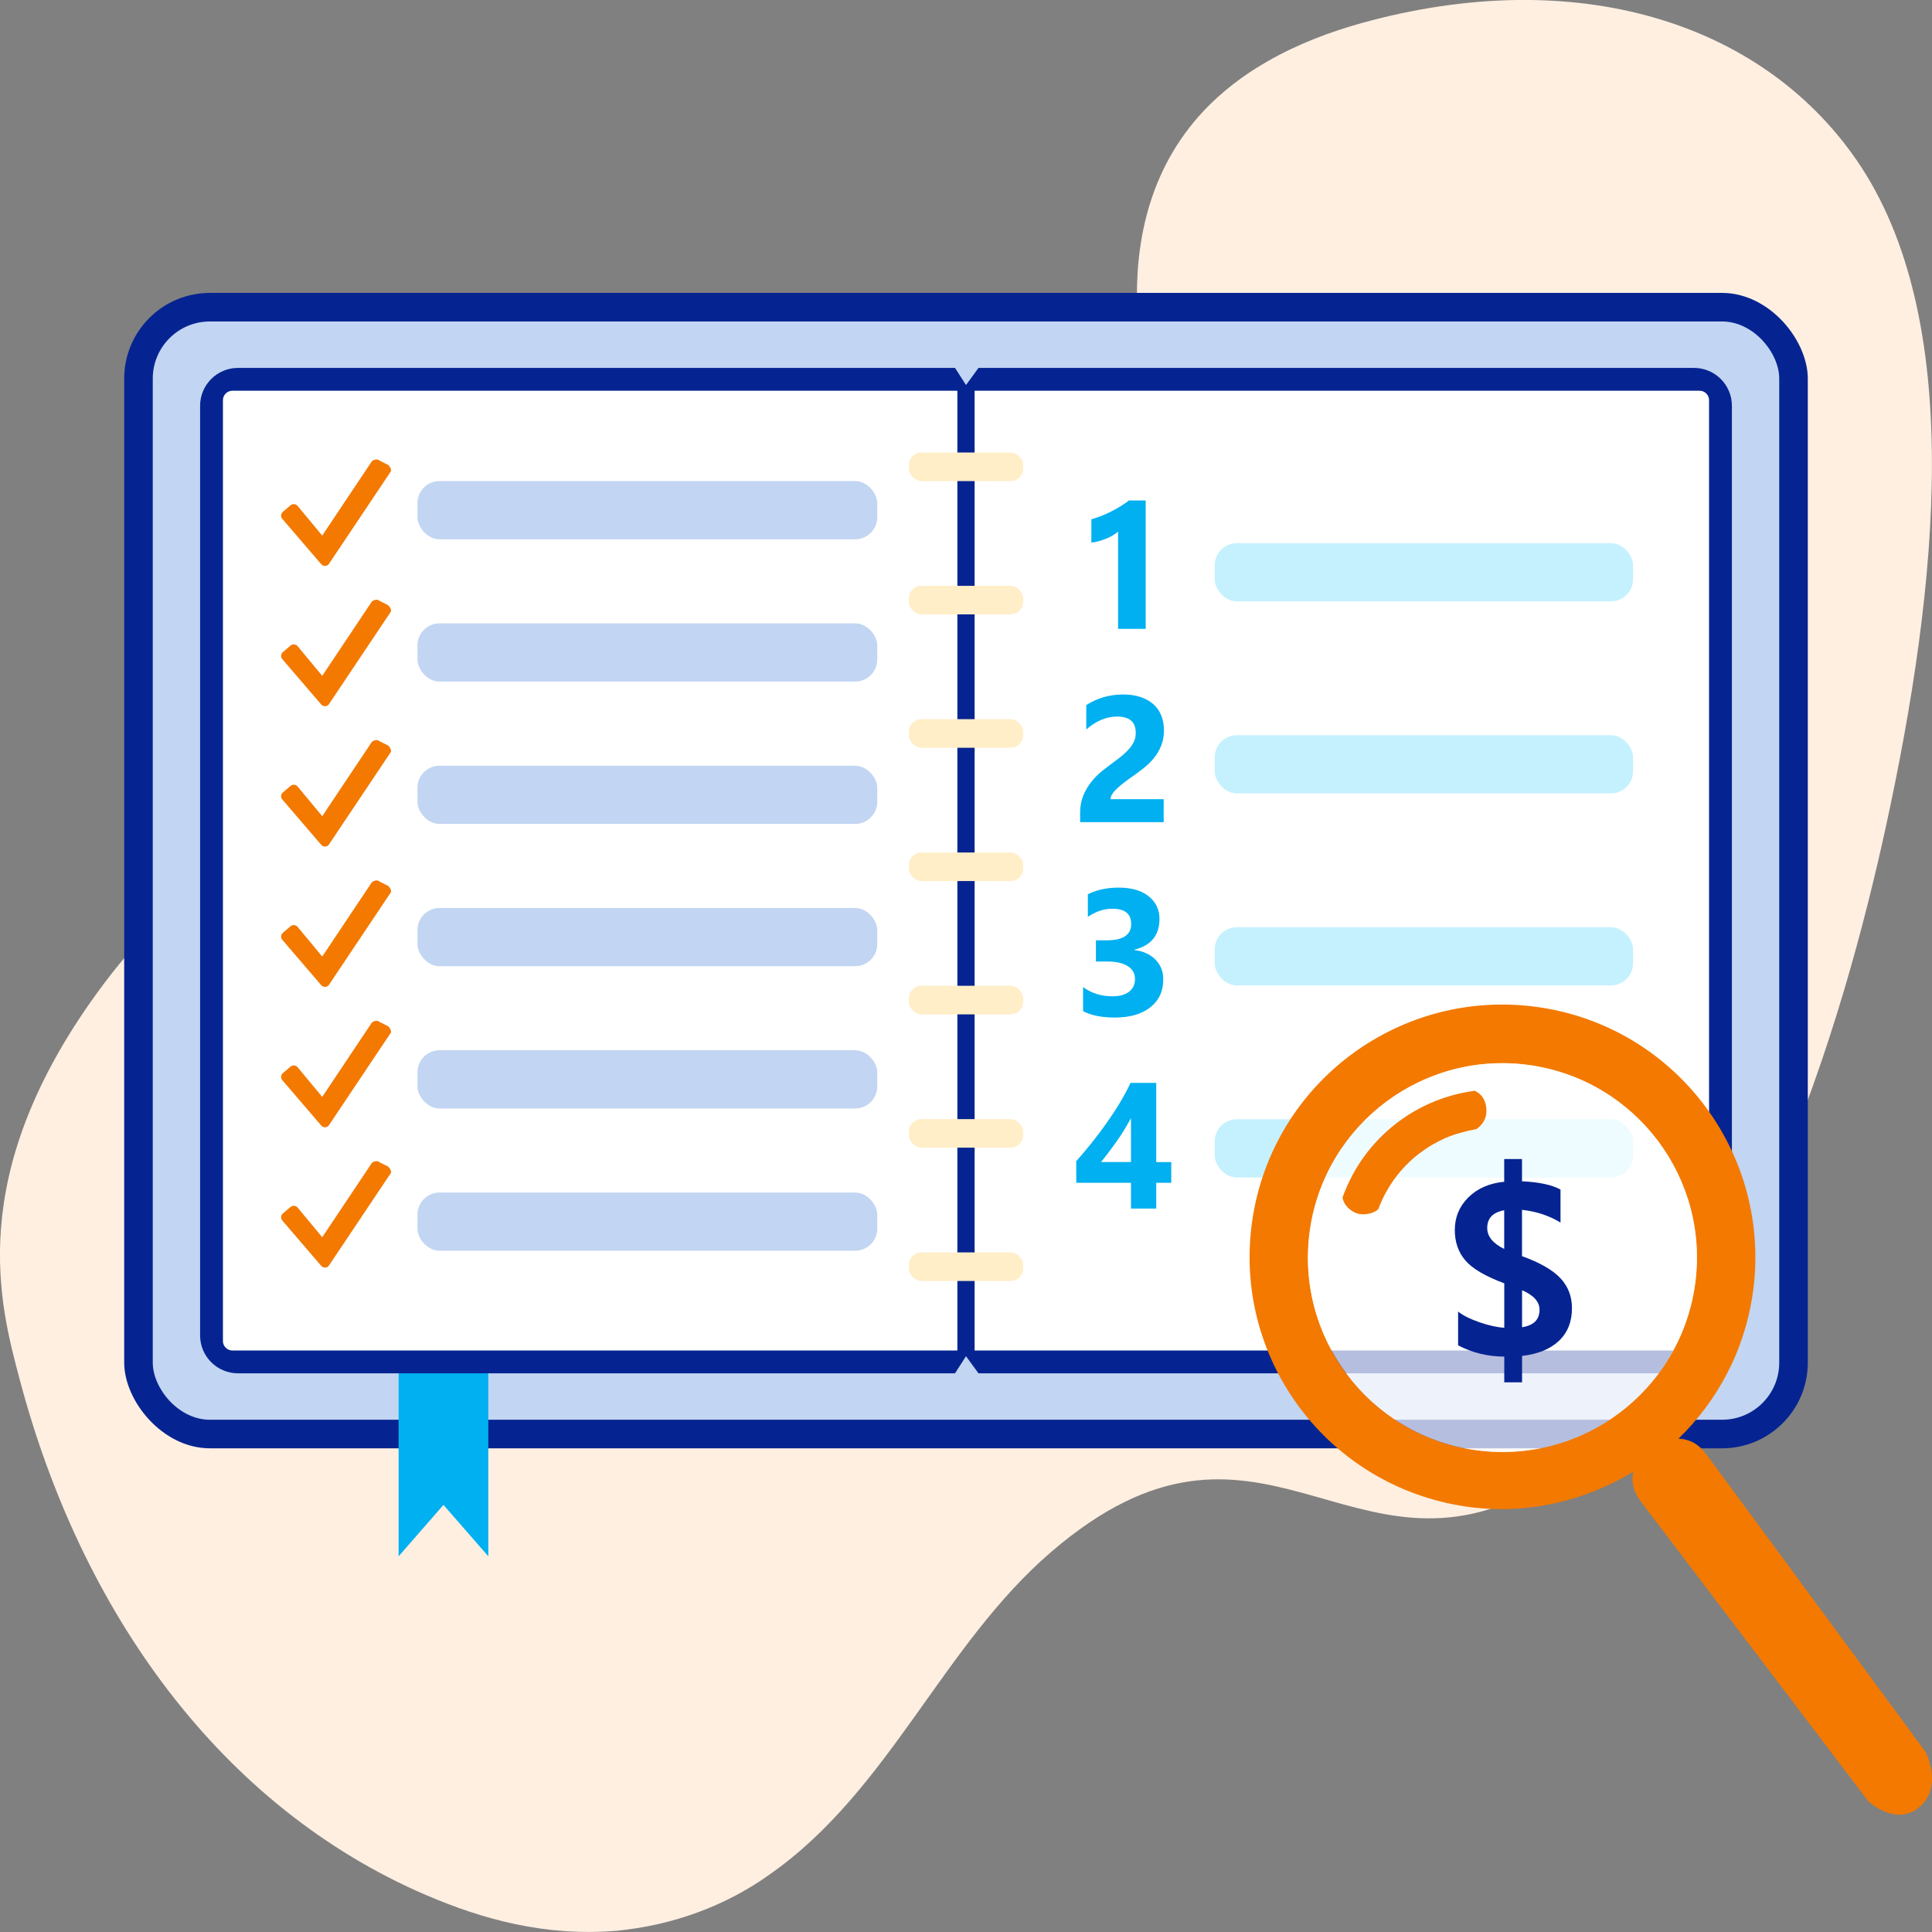
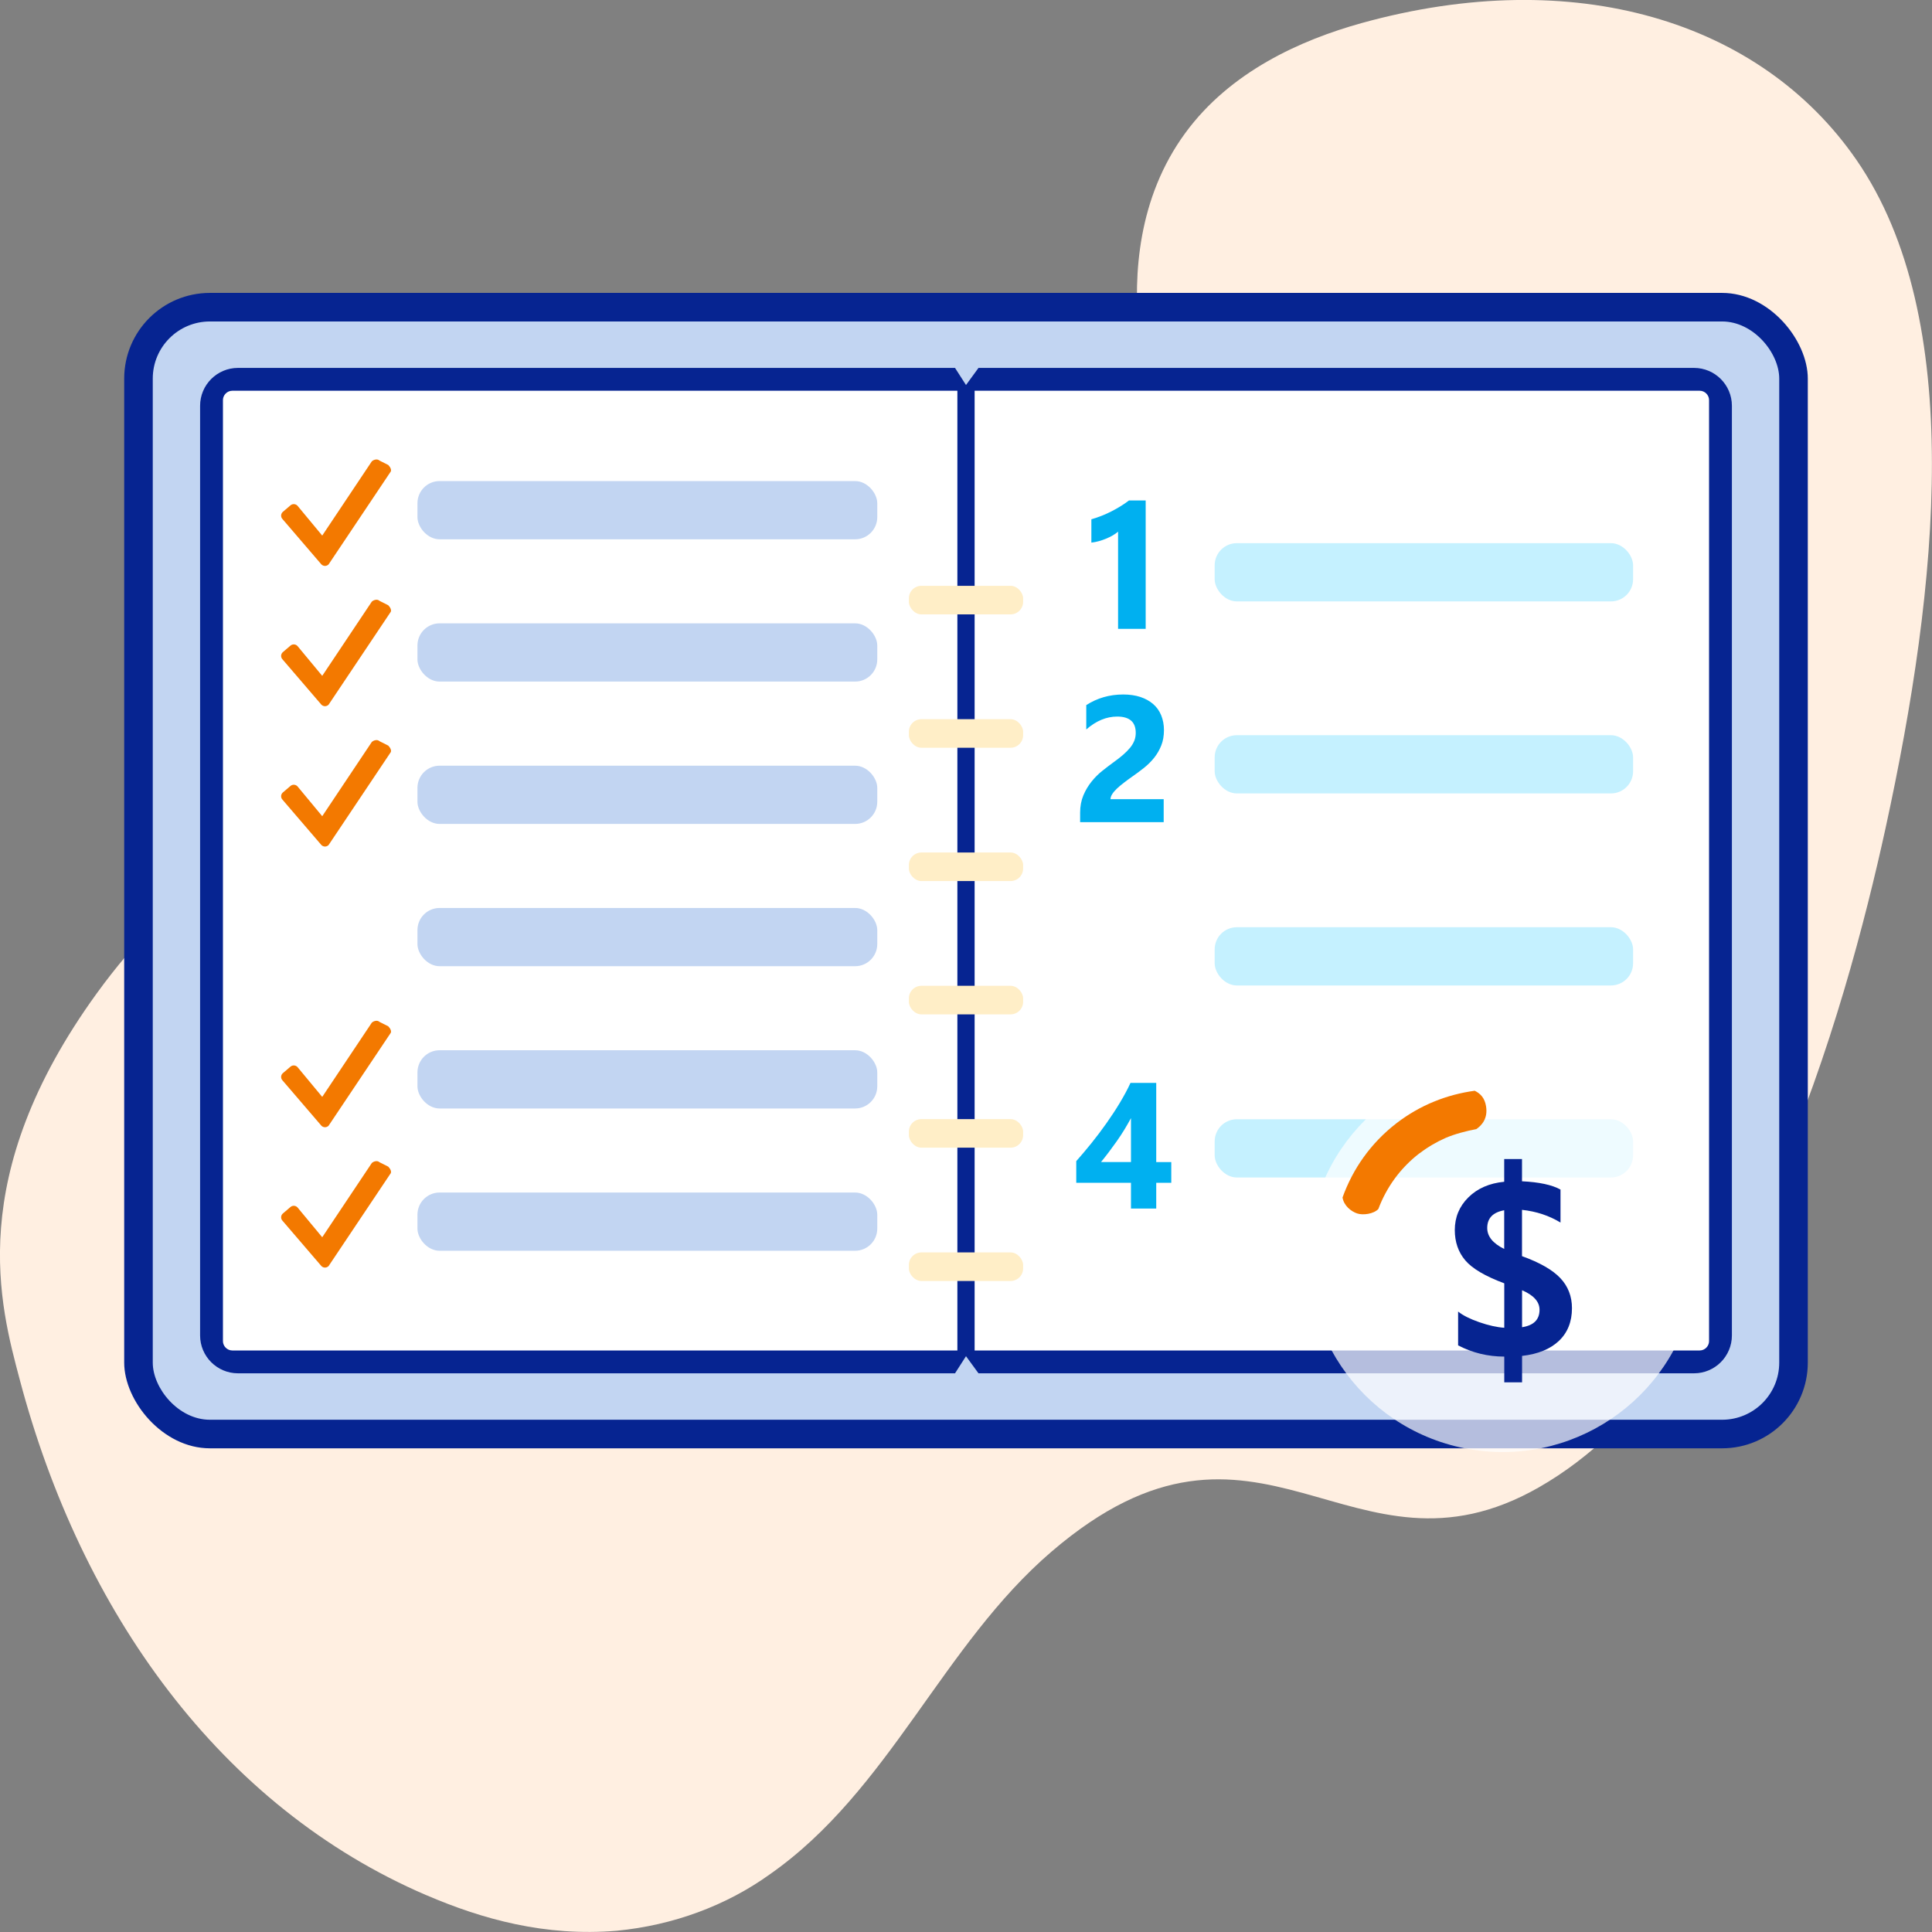
<svg xmlns="http://www.w3.org/2000/svg" id="b" viewBox="0 0 280 280">
  <rect x="0" y="0" width="280" height="280" fill="#808080" stroke="none" />
  <defs>
    <style>.e,.f{fill:#f37900;}.g{fill:#c5f1ff;}.h{fill:#fff;}.i{fill:#ffeec7;}.j{fill:#ffefe1;}.f{fill-rule:evenodd;}.k{fill:#062491;}.l{fill:#00b0f0;}.m{fill:#c2d5f2;}.n{opacity:.7;}</style>
  </defs>
  <g id="c">
    <path id="d" class="j" d="M61.82,274.68c-29.88-12.82-50.04-41.08-58.95-74.7-2.84-10.73-8.13-29.39,11.15-56.01,44.16-60.95,126.08-21.89,155.53-52.55,12.17-12.68-3.2-28.77-4.53-43.35-.75-8.19-.16-19.34,6.76-28.79,6.51-8.9,16.74-13.49,25.57-15.94,30.78-8.52,57.77-.36,71.71,19.85,15.83,22.94,11.91,61.55,4.2,96.87-5.71,26.14-20.13,78.28-50.22,95.49-27.3,15.62-40.48-16.53-70.63,9.31-15.83,13.56-23.51,34.66-40.84,46.78-6.31,4.54-14.02,7.39-22.19,8.18-10.36.87-19.49-1.68-27.57-5.15" />
    <rect class="k" x="18" y="42.45" width="244" height="167.45" rx="12.42" ry="12.42" />
    <rect class="m" x="22.14" y="46.59" width="235.72" height="159.17" rx="8.28" ry="8.28" />
-     <polygon class="l" points="70.77 225.55 64.27 218.1 57.77 225.55 57.77 198.54 70.77 198.54 70.77 225.55" />
    <path class="k" d="M245.51,53.32h-103.7l-1.81,2.48-1.59-2.48H34.49c-3.03,0-5.49,2.46-5.49,5.49v134.73c0,3.03,2.46,5.49,5.49,5.49h103.92l1.59-2.48,1.81,2.48h103.7c3.03,0,5.49-2.46,5.49-5.49V58.81c0-3.03-2.46-5.49-5.49-5.49Z" />
    <path class="h" d="M32.31,194.37V57.98c0-.73.62-1.35,1.35-1.35h105.09v139.09H33.66c-.73,0-1.35-.62-1.35-1.35Z" />
    <path class="h" d="M247.69,194.37c0,.73-.62,1.35-1.35,1.35h-105.09V56.63h105.09c.73,0,1.35.62,1.35,1.35v136.38Z" />
-     <rect class="i" x="131.72" y="65.58" width="16.56" height="4.14" rx="1.82" ry="1.82" />
    <rect class="i" x="131.72" y="84.9" width="16.56" height="4.14" rx="1.82" ry="1.82" />
    <rect class="i" x="131.72" y="104.23" width="16.56" height="4.14" rx="1.82" ry="1.82" />
    <rect class="i" x="131.72" y="123.55" width="16.56" height="4.14" rx="1.82" ry="1.82" />
    <rect class="i" x="131.72" y="142.87" width="16.56" height="4.14" rx="1.82" ry="1.82" />
    <rect class="i" x="131.72" y="162.19" width="16.56" height="4.14" rx="1.82" ry="1.82" />
    <rect class="i" x="131.72" y="181.51" width="16.56" height="4.14" rx="1.82" ry="1.82" />
    <path class="e" d="M56.27,87.72l-1.27-.64c-.29-.28-.83-.16-1.12.12l-7.18,10.75-3.6-4.34c-.29-.29-.76-.29-1.05,0l-1.09.93c-.29.29-.29.75,0,1.04l5.62,6.55c.29.29.75.29,1.04,0l8.93-13.34c.29-.29.01-.78-.28-1.07Z" />
    <path class="e" d="M56.27,67.39l-1.27-.64c-.29-.28-.83-.16-1.12.12l-7.18,10.75-3.6-4.34c-.29-.29-.76-.29-1.05,0l-1.09.93c-.29.29-.29.75,0,1.04l5.62,6.55c.29.29.75.29,1.04,0l8.93-13.34c.29-.29.01-.78-.28-1.07Z" />
    <path class="e" d="M56.27,108.06l-1.27-.64c-.29-.28-.83-.16-1.12.12l-7.18,10.75-3.6-4.34c-.29-.29-.76-.29-1.05,0l-1.09.93c-.29.29-.29.75,0,1.04l5.62,6.55c.29.29.75.29,1.04,0l8.93-13.34c.29-.29.01-.78-.28-1.07Z" />
    <path class="e" d="M56.27,148.74l-1.27-.64c-.29-.28-.83-.16-1.12.12l-7.18,10.75-3.6-4.34c-.29-.29-.76-.29-1.05,0l-1.09.93c-.29.29-.29.75,0,1.04l5.62,6.55c.29.29.75.29,1.04,0l8.93-13.34c.29-.29.01-.78-.28-1.07Z" />
-     <path class="e" d="M56.27,128.4l-1.27-.64c-.29-.28-.83-.16-1.12.12l-7.18,10.75-3.6-4.34c-.29-.29-.76-.29-1.05,0l-1.09.93c-.29.29-.29.75,0,1.04l5.62,6.55c.29.29.75.29,1.04,0l8.93-13.34c.29-.29.01-.78-.28-1.07Z" />
    <path class="e" d="M56.27,169.08l-1.27-.64c-.29-.28-.83-.16-1.12.12l-7.18,10.75-3.6-4.34c-.29-.29-.76-.29-1.05,0l-1.09.93c-.29.29-.29.75,0,1.04l5.62,6.55c.29.29.75.29,1.04,0l8.93-13.34c.29-.29.01-.78-.28-1.07Z" />
    <rect class="m" x="60.5" y="69.72" width="66.64" height="8.44" rx="3.21" ry="3.21" />
    <rect class="m" x="60.5" y="90.34" width="66.64" height="8.44" rx="3.21" ry="3.21" />
    <rect class="m" x="60.5" y="110.97" width="66.64" height="8.44" rx="3.21" ry="3.21" />
    <rect class="m" x="60.5" y="131.59" width="66.64" height="8.44" rx="3.21" ry="3.21" />
    <rect class="m" x="60.5" y="152.21" width="66.64" height="8.44" rx="3.21" ry="3.21" />
    <rect class="m" x="60.5" y="172.83" width="66.64" height="8.44" rx="3.21" ry="3.21" />
    <rect class="g" x="176.04" y="78.72" width="60.64" height="8.44" rx="3.21" ry="3.21" />
    <rect class="g" x="176.04" y="106.55" width="60.64" height="8.44" rx="3.21" ry="3.21" />
    <rect class="g" x="176.04" y="134.38" width="60.64" height="8.44" rx="3.21" ry="3.21" />
    <rect class="g" x="176.04" y="162.21" width="60.64" height="8.44" rx="3.21" ry="3.21" />
-     <path class="f" d="M270.8,261.09s3.78,3.49,7.08,1.04c3.93-2.93,1.2-8.22,1.2-8.22l-31.77-43.12c-1.09-1.47-2.35-2.2-4.05-2.29,5.59-5.42,9.53-12.64,10.75-20.94,2.93-20.02-10.92-38.65-30.95-41.58-20.03-2.93-38.64,10.87-41.57,30.89-2.93,20.02,10.94,38.54,30.97,41.47,8.74,1.28,17.23-.81,24.24-5.04-.31,1.57.06,2.91,1.09,4.3l33.01,43.49ZM213.65,210.13c-15.4-2.26-26.06-16.57-23.8-31.96,2.26-15.39,16.57-26.04,31.97-23.79,15.4,2.26,26.06,16.57,23.8,31.96-2.26,15.39-16.57,26.04-31.97,23.79Z" />
    <g class="n">
      <ellipse class="h" cx="217.74" cy="182.26" rx="28.17" ry="28.19" transform="translate(5.84 371.27) rotate(-81.66)" />
    </g>
    <path class="f" d="M205.72,167.14c-1.4,1.08-2.6,2.32-3.6,3.69-.99,1.36-1.78,2.84-2.36,4.39-.68.72-2.22.93-3.08.64-.86-.29-1.92-1.11-2.11-2.31.74-2.06,1.76-4.04,3.07-5.86s2.9-3.48,4.77-4.92c1.71-1.31,3.54-2.36,5.45-3.13,1.9-.78,3.88-1.29,5.87-1.56.85.42,1.45,1.07,1.64,2.25.29,1.81-.65,2.78-1.41,3.31-1.38.25-3.17.72-4.48,1.29-1.31.58-2.58,1.32-3.76,2.23Z" />
    <path class="k" d="M220.59,196.5v3.84h-2.58v-3.73c-2.4-.01-4.63-.55-6.69-1.63v-4.9c.68.55,1.71,1.07,3.06,1.54s2.57.74,3.63.81v-6.44c-2.76-1.03-4.65-2.14-5.66-3.34s-1.51-2.66-1.51-4.38c0-1.85.65-3.43,1.96-4.73s3.04-2.06,5.2-2.27v-3.29h2.58v3.22c2.49.12,4.35.52,5.58,1.2v4.78c-1.65-1-3.51-1.62-5.58-1.84v6.71c2.58.93,4.44,2,5.56,3.19s1.68,2.65,1.68,4.35c0,1.96-.63,3.54-1.88,4.73s-3.04,1.93-5.36,2.19ZM218,181.01v-5.61c-1.64.3-2.46,1.15-2.46,2.57,0,1.22.82,2.23,2.46,3.04ZM220.59,186.99v5.36c1.69-.26,2.53-1.1,2.53-2.53,0-1.16-.84-2.1-2.53-2.83Z" />
    <path class="l" d="M166.04,72.53v18.61h-4v-14.09c-.22.19-.48.38-.78.55s-.62.33-.96.47-.69.26-1.05.36-.72.17-1.08.21v-3.38c1.04-.3,2.02-.69,2.95-1.17s1.76-.99,2.5-1.56h2.42Z" />
    <path class="l" d="M160.93,115.82h7.72v3.33h-12.11v-1.37c0-.93.16-1.77.47-2.51s.71-1.4,1.18-1.99.99-1.11,1.56-1.56,1.1-.86,1.61-1.23c.53-.38,1-.74,1.4-1.09s.74-.69,1.02-1.03.48-.69.62-1.04.2-.73.2-1.12c0-.78-.22-1.37-.66-1.76s-1.11-.6-2.02-.6c-1.57,0-3.06.62-4.49,1.87v-3.53c1.58-1.02,3.37-1.54,5.36-1.54.92,0,1.75.12,2.48.36s1.35.59,1.86,1.03.9.99,1.16,1.63.4,1.35.4,2.14c0,.84-.13,1.58-.39,2.23s-.6,1.24-1.03,1.78-.92,1.02-1.48,1.47-1.14.87-1.74,1.29c-.41.29-.8.57-1.17.86s-.71.56-1,.84-.52.54-.69.81-.25.51-.25.75Z" />
-     <path class="l" d="M156.97,146.55v-3.49c1.22.89,2.64,1.33,4.27,1.33,1.02,0,1.82-.22,2.39-.66s.86-1.05.86-1.84-.35-1.44-1.06-1.88-1.68-.66-2.91-.66h-1.69v-3.07h1.56c2.37,0,3.55-.79,3.55-2.36,0-1.48-.91-2.22-2.73-2.22-1.22,0-2.4.39-3.55,1.18v-3.28c1.28-.64,2.77-.96,4.47-.96,1.86,0,3.31.42,4.35,1.26s1.56,1.93,1.56,3.26c0,2.38-1.21,3.87-3.62,4.47v.06c1.29.16,2.3.63,3.05,1.4s1.12,1.72,1.12,2.85c0,1.7-.62,3.05-1.87,4.04s-2.96,1.49-5.15,1.49c-1.88,0-3.41-.3-4.58-.91Z" />
    <path class="l" d="M167.57,156.94v11.48h2.18v3h-2.18v3.73h-3.66v-3.73h-7.93v-3.14c.7-.79,1.43-1.65,2.18-2.58s1.48-1.9,2.18-2.89,1.36-1.99,1.96-2.99,1.12-1.96,1.54-2.88h3.72ZM159.57,168.41h4.34v-6.36c-.3.55-.62,1.11-.96,1.67s-.71,1.12-1.09,1.66-.77,1.07-1.16,1.59-.77.99-1.13,1.44Z" />
  </g>
</svg>